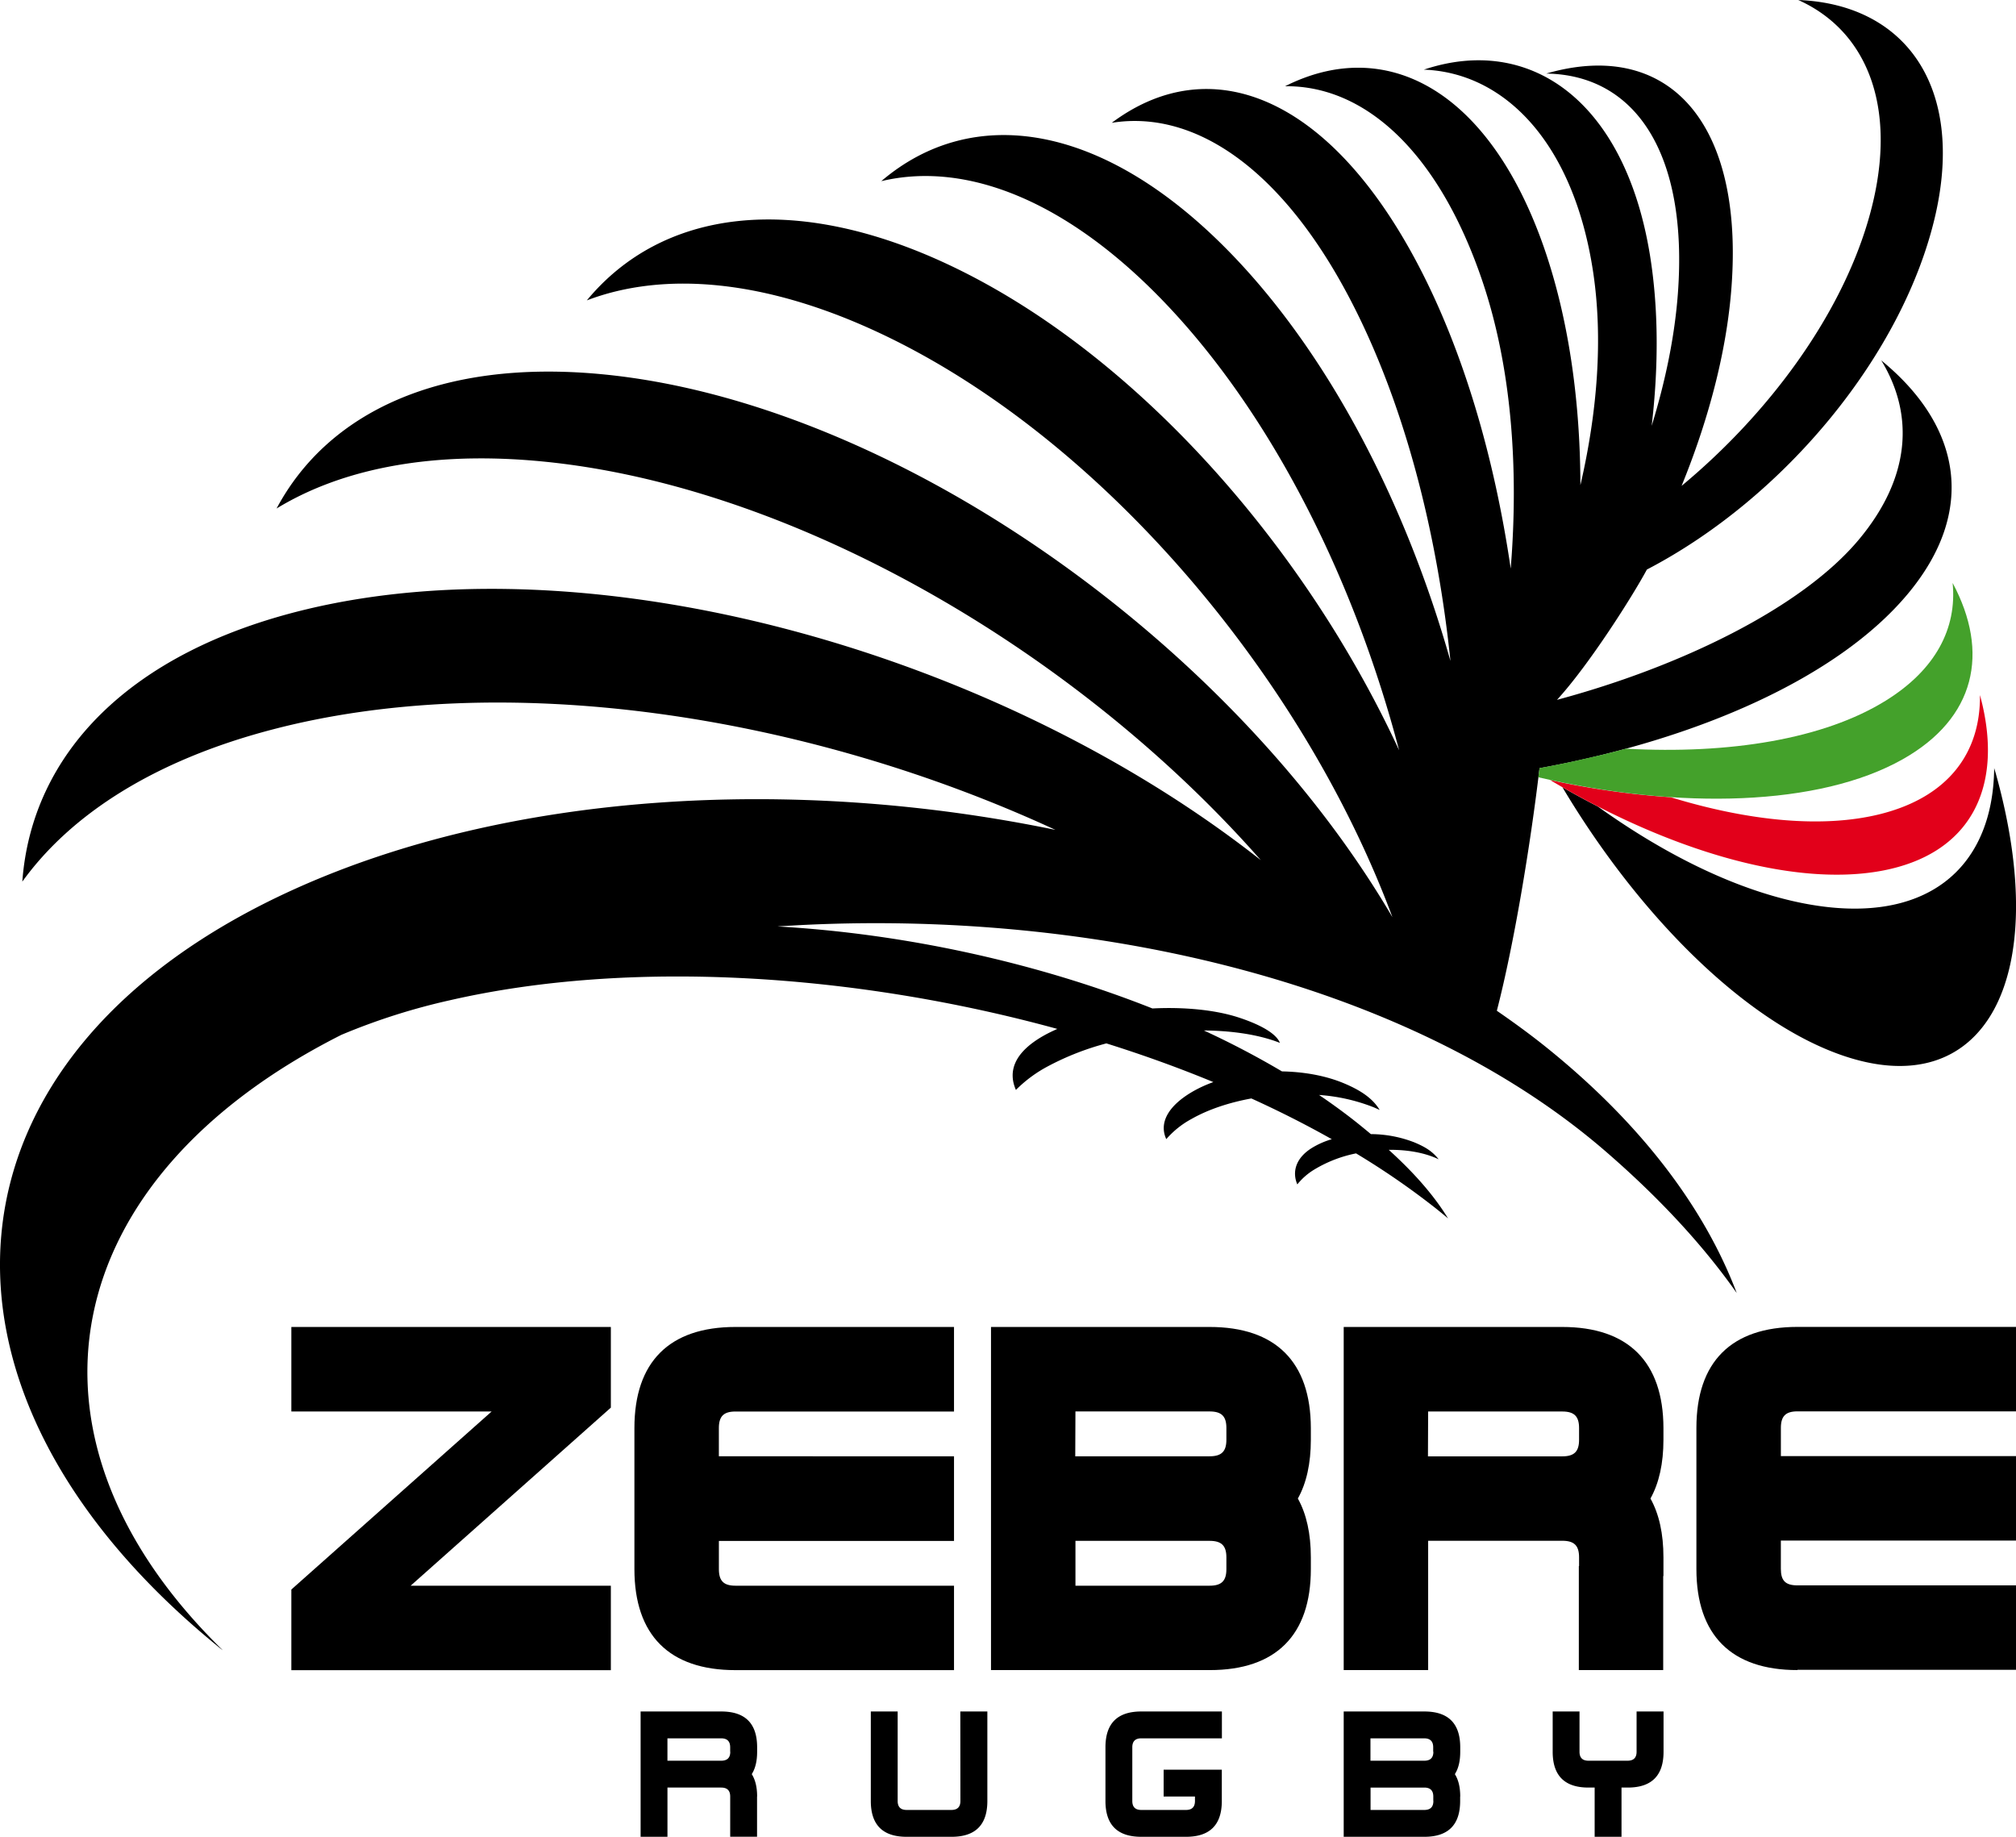
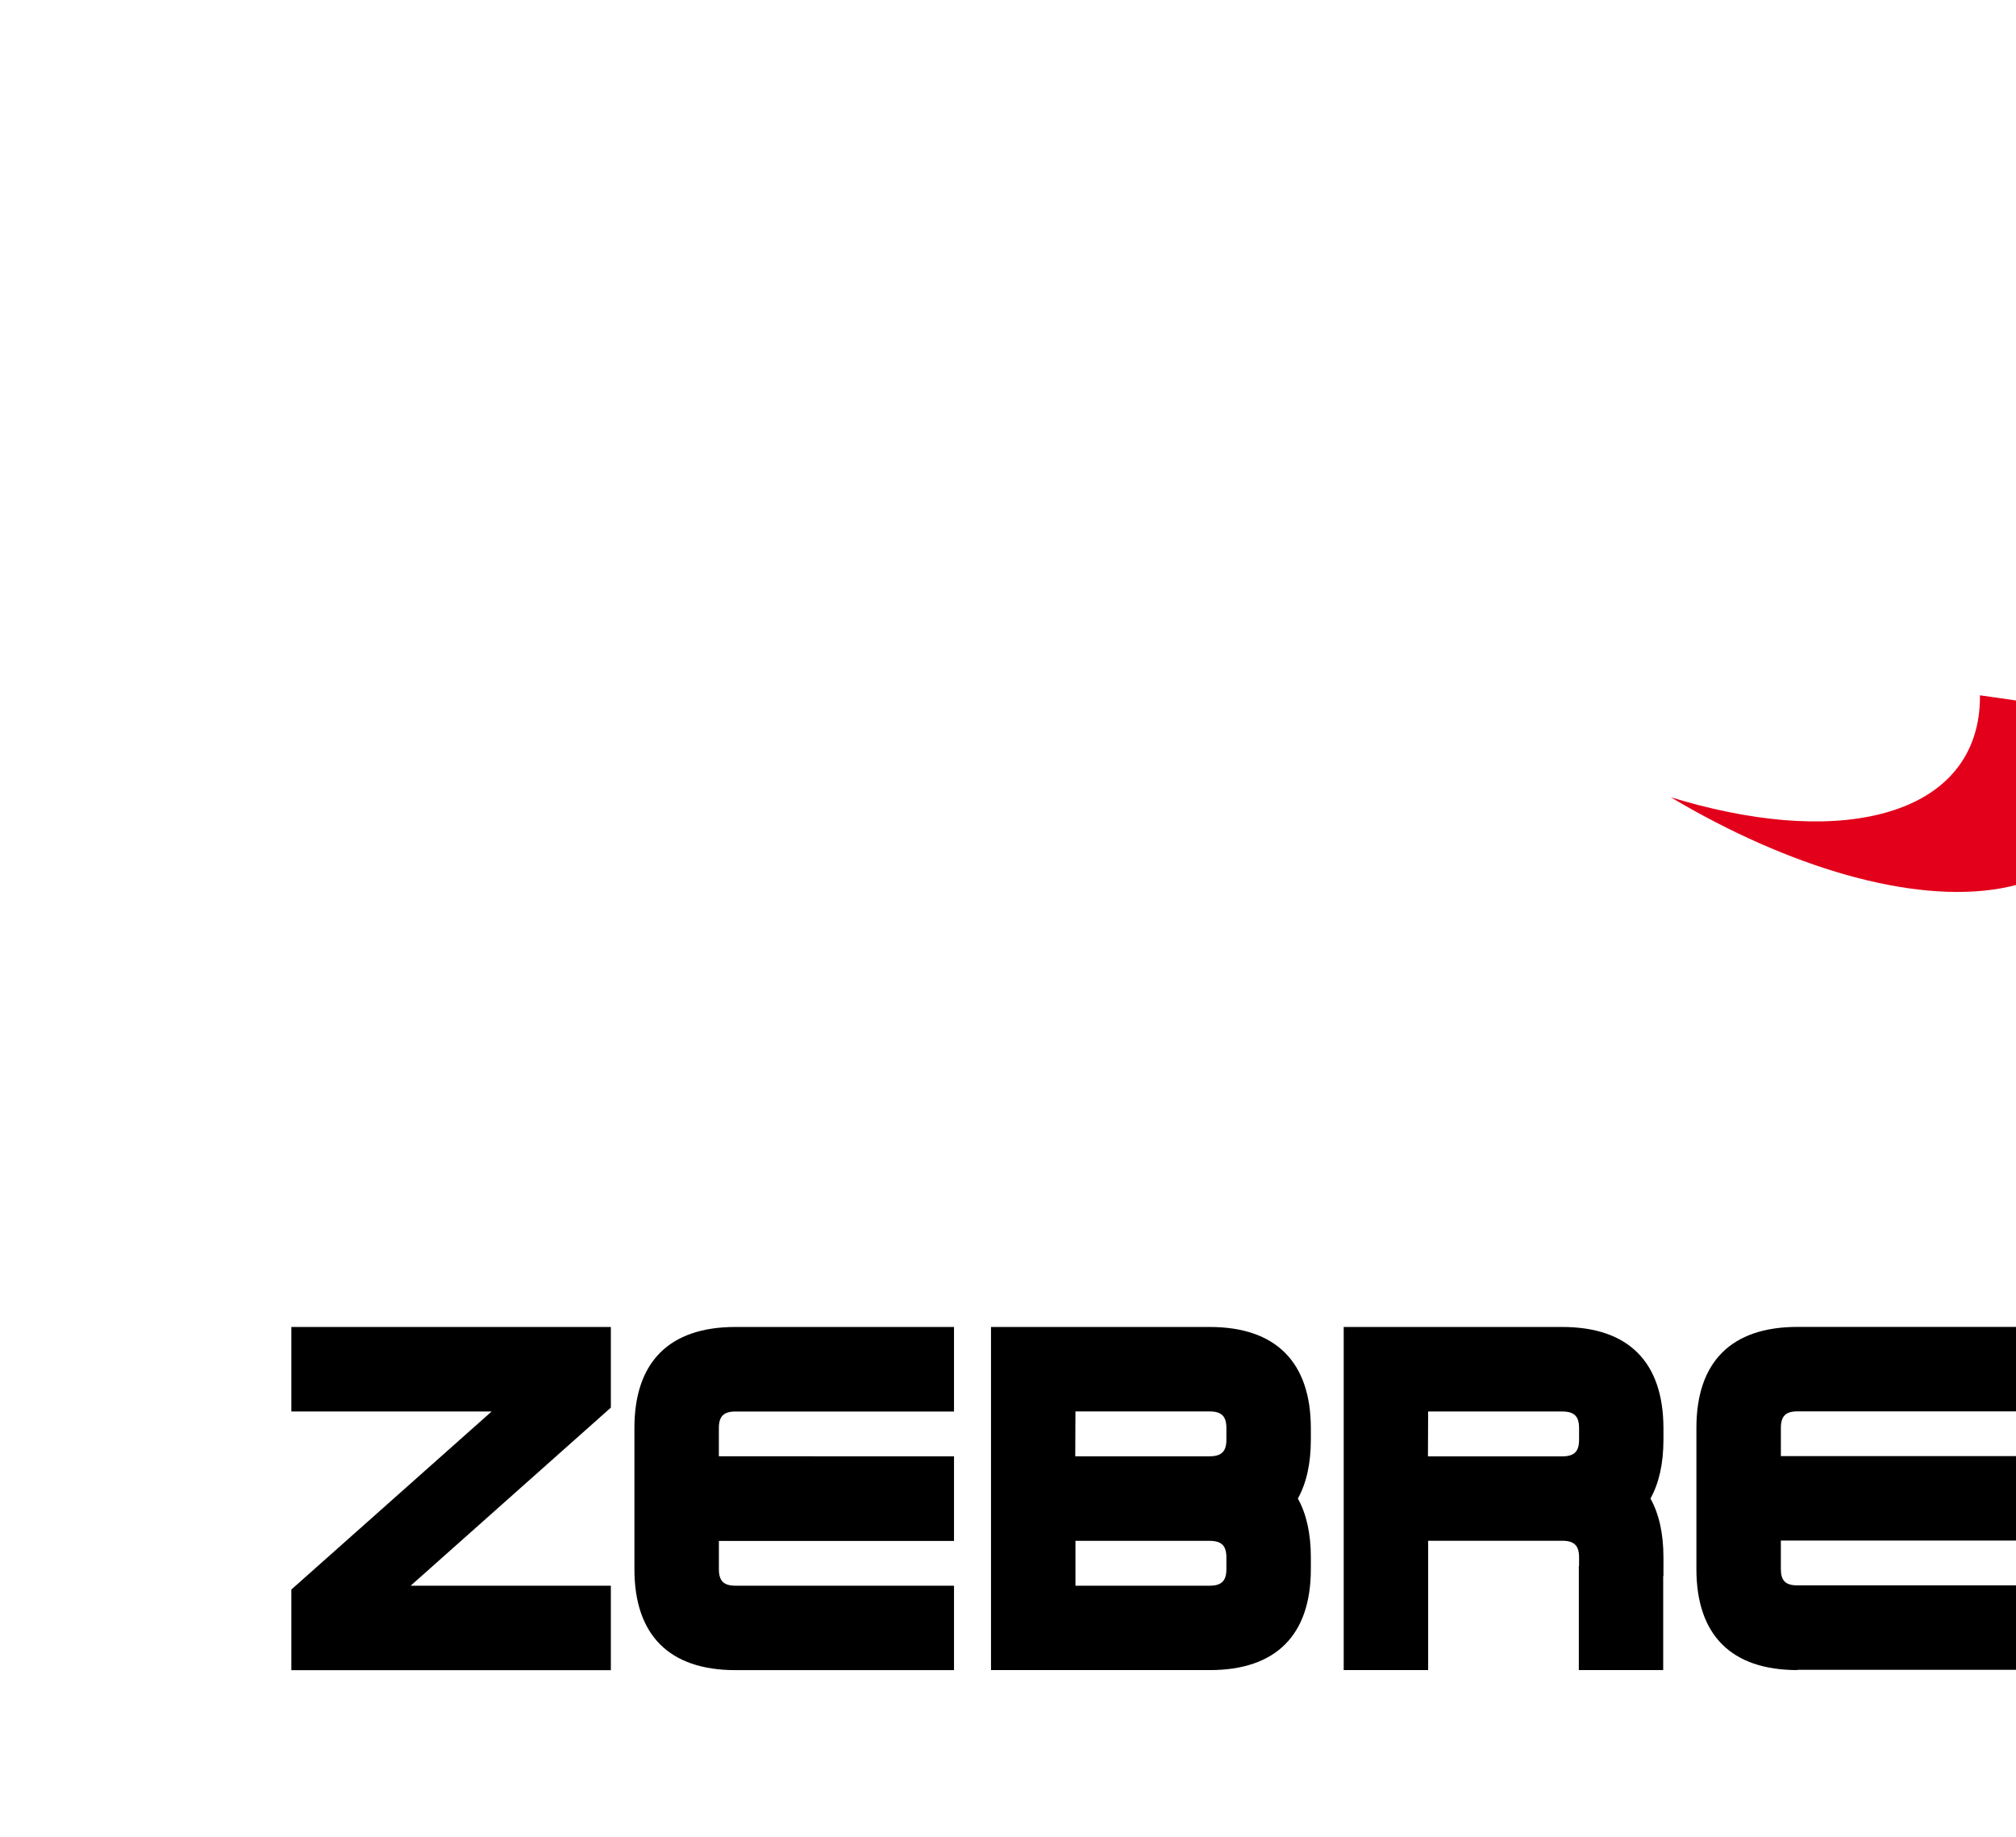
<svg xmlns="http://www.w3.org/2000/svg" data-name="Livello 1" width="1000" height="911.1" viewBox="0 0 1000 911.1">
-   <path d="M711 893.34q0 4.44-4.48 4.44h-26.68v-11.1h26.64q4.48 0 4.48 4.44v2.22zm0-24.42q0 4.44-4.48 4.44h-26.73v-11.1h26.64q4.48 0 4.48 4.44v2.22zm13.32 22.2q0-6.88-2.66-11.1 2.67-4.21 2.66-11.1v-2.22q0-17.76-17.8-17.76h-40v62.16h40q17.76 0 17.76-17.76v-2.22zm-362.08-22.2q0 4.44-4.48 4.44h-26.69v-11.1h26.64q4.49 0 4.48 4.44v2.22zm13.32 22.2q0-6.88-2.66-11.1 2.66-4.21 2.66-11.1v-2.22q0-17.76-17.8-17.76h-40v62.16h13.32v-24.42h26.64q4.49 0 4.48 4.44v19.94h13.32v-19.94zm100.83 2.22q0 4.44-4.48 4.44h-22.2q-4.44 0-4.44-4.44v-44.4h-13.32v44.4q0 17.76 17.76 17.76H472q17.76 0 17.76-17.76v-44.4h-13.41zM588.3 911.1q17.76 0 17.76-17.76V877.8H577.2v13.32h15.54v2.22q0 4.44-4.44 4.44h-22.2q-4.44 0-4.44-4.44V866.7q0-4.44 4.44-4.44h40v-13.32h-40q-17.76 0-17.76 17.76v26.64q0 17.76 17.76 17.76h22.2zm202.7 0h13.32v-24.42h3.09q17.76 0 17.76-17.76v-20H811.8v20q0 4.44-4.49 4.44h-19.38q-4.44 0-4.44-4.44v-20h-13.31v20q0 17.76 17.76 17.76H791v24.42zm142.16-732.35c16.66 27.33 14.32 58.49-11.14 88.94-28.24 33.78-88.33 63-149.7 79.45 15.83-17.26 37.41-51.28 44.59-64.63C885.62 246.74 944.28 175.24 960 106.75 974.51 43.25 945.35 2.1 892 0c35.61 16 50.51 56.26 34.44 110.16-14.13 47.39-49.15 95-92.32 130.85 14.1-34.58 23.11-69.8 25-102.3 4.79-80.3-33.22-119.3-92.12-102.22 44.67.67 70.4 40.23 65.28 109.14-1.57 21.1-6.12 43.27-13 65.61 3.49-29.71 3.4-58.66-.9-85-12.51-76.29-59.52-109.33-112.09-91.69 40.22 1.48 74.43 36.55 84 100.67 4.88 32.81 2.08 69-6.36 105.44-.09-42.42-6-83.36-18.26-118.43-27.1-77.25-77.81-104.86-128.22-79.46 39.6-.43 76.21 32.61 97.91 96.81 14.22 42.09 18.1 91.84 14 142.45-8.12-55.37-23.5-107.91-45.89-150.6-44-83.85-103-107.13-152-70.51 43.48-7 89.41 26.28 124 99.09 23 48.37 37.7 107.13 44 167.85-22.09-78.12-60.12-151.75-108.77-202-62.93-65-128-74.89-173.55-36 43-10.3 94.8 10.48 144.84 64.76 51.09 55.43 90.34 134.93 112.01 217.53-47.48-102.6-131.5-197.09-222.18-240.24-78.24-37.23-143.66-27.79-180.73 17.09 38.41-14.65 88.8-10.42 145.83 16.47 108.87 51.32 209.14 169.56 253.77 289.48-81.24-138.6-249.95-256.15-392.97-269.4-79.26-7.35-135 18.83-160.53 66.68 31.12-19 73.63-28 125.78-23.87 125 9.85 268.67 91.71 362.43 198.29-132-103.9-331.26-158.65-473.7-124.34-88 21.19-136 71.94-140.63 135 24.11-33.44 65.48-60 123.2-75.23 114.7-30.33 264.19-8.25 389.26 49.56-130.13-26.92-271.05-18.73-377.45 29.39-181.75 82.2-193.85 249.65-36.59 376.77.31.25.64.49 1 .74C1.76 712.43 27.72 584.67 169.37 513.29a317.7 317.7 0 0 1 54-17.18c89.29-20.41 200.66-13.31 301.09 14.26-2 .9-4 1.84-5.88 2.86-16.22 8.85-18.48 18.7-14.66 27.41a66.08 66.08 0 0 1 16.25-11.93 134.45 134.45 0 0 1 28.63-11.16c18.23 5.72 36 12.14 53.06 19.19a64.38 64.38 0 0 0-9.72 4.4c-12.7 7.19-17.37 15.8-13.63 23.9a44.7 44.7 0 0 1 12.5-10c8.4-4.77 18.74-8.17 29.71-10.18q20.82 9.46 39.89 20.21a40.77 40.77 0 0 0-10 4.42c-8.44 5.34-9.53 12.37-7.1 18a31.89 31.89 0 0 1 8.33-7.31 64.28 64.28 0 0 1 20.81-8.07 382.61 382.61 0 0 1 38.84 26.71c2.32 1.83 4.57 3.68 6.78 5.52-7.18-11.69-17-22.75-29.41-34 8.28-.08 16.26 1.14 22.76 3.81.68.28 1.33.57 2 .87-2.94-3.67-6.15-5.93-12.15-8.41a60.16 60.16 0 0 0-21.47-4.06q-3.4-2.84-7-5.73c-5.93-4.71-12.19-9.27-18.71-13.69a91.06 91.06 0 0 1 27.07 6.1c1 .43 2 .88 3 1.33-3.21-5.29-8.61-9.4-17.71-13.21s-19.74-5.7-30.75-5.91a429.13 429.13 0 0 0-38.75-20.3c12.58.1 24.42 1.66 34.22 4.88 1.22.4 2.38.83 3.5 1.27-1.79-4.55-9.34-8.9-20.13-12.48-11.66-3.87-27.19-5.39-43.1-4.59-57.41-22.77-123-37.1-186-40.68 149-9.89 311.16 25.38 410.83 111.6 26.77 23.16 48.48 46.72 65 70.23-15.84-41.9-46.93-83.46-93.69-121.26-8.08-6.53-16.57-12.74-25.3-18.75 8.52-32.91 16.61-81.81 21.17-120.31 79.23-14.42 148.19-45.21 182.6-86.37s26.66-83.42-13.09-115.93m56.71 204.58c-.22-.77-.47-1.55-.69-2.32-.57 50.5-34.56 78.45-93.74 67.23-32.83-6.23-68.63-23.63-102.88-48.2q-8.79-4.5-17.54-9.54c37.86 63.55 90.13 115.82 138 132.71 71.18 25.12 105.59-37.51 76.86-139.88" />
-   <path d="M982.12 344.89c.29 28.81-16 50.49-49.36 58.89-28.48 7.16-65.14 3.57-104-8.32a412.48 412.48 0 0 1-59.88-8.56c58.22 34.65 119.58 53 163.7 45.18 45.41-8.1 61.82-42.09 49.58-87.18" fill="#e2001a" />
-   <path d="M968.57 289.21c2.2 22.42-8.4 43-33.26 58.38-30.66 19-77.36 26.61-128.83 23.78-4 1.08-8 2.11-12.09 3.11-1.45.36-2.91.69-4.38 1q-4.51 1.07-9.08 2.07l-4.14.89c-4.35.9-8.72 1.78-13.13 2.58-.2 1.5-.42 3-.62 4.53 70.33 16.22 139.4 14.34 180.66-8.87 36.31-20.43 43.33-53 24.88-87.5" fill="#44a12b" />
+   <path d="M982.12 344.89c.29 28.81-16 50.49-49.36 58.89-28.48 7.16-65.14 3.57-104-8.32c58.22 34.65 119.58 53 163.7 45.18 45.41-8.1 61.82-42.09 49.58-87.18" fill="#e2001a" />
  <path d="M891.58 828.4c-32.78 0-50.11-17.33-50.11-50.11v-70c0-32.78 17.33-50.11 50.11-50.11H1000v41.89H891.58c-5.83 0-8.21 2.38-8.21 8.21v14H1000v41.89H883.36v14c0 5.91 2.3 8.21 8.21 8.21H1000v41.9H891.58zm-183.27-106l.09-22.26h66.54c5.91 0 8.33 2.38 8.33 8.21v5.83c0 5.83-2.41 8.21-8.33 8.21h-66.63zM825 828.4v-46.65h.12v-9.28c0-11.7-2.16-21.49-6.44-29.16 4.27-7.66 6.44-17.46 6.44-29.16v-5.84c-.09-32.78-17.45-50.1-50.22-50.1H666.52V828.4h41.89v-64.14h66.53c5.91 0 8.33 2.38 8.33 8.21v4.27l-.12.12v51.55H825zM600 722.36c5.91 0 8.33-2.38 8.33-8.21v-5.83c0-5.83-2.42-8.21-8.33-8.21h-66.55l-.09 22.26H600zm0 64.19c5.91 0 8.33-2.38 8.33-8.21v-5.83c0-5.83-2.42-8.21-8.33-8.21h-66.54v22.25H600zm-108.43 41.9V658.21H600c32.77 0 50.14 17.32 50.22 50.1v5.84c0 11.7-2.16 21.5-6.44 29.16 4.27 7.66 6.44 17.46 6.44 29.16v5.83c0 32.78-17.33 50.11-50.11 50.11H491.57zm-18.35 0v-41.9H364.8c-5.83 0-8.21-2.38-8.21-8.21v-14h116.63v-41.98H356.58v-14c0-5.83 2.38-8.21 8.21-8.21h108.43v-41.94H364.8c-32.78 0-50.11 17.32-50.11 50.11v70c0 32.78 17.32 50.11 50.11 50.11h108.42zm-328.7 0v-40l99.34-88.31h-99.34v-41.92H303v40l-99.3 88.33H303v41.9H144.52z" />
</svg>